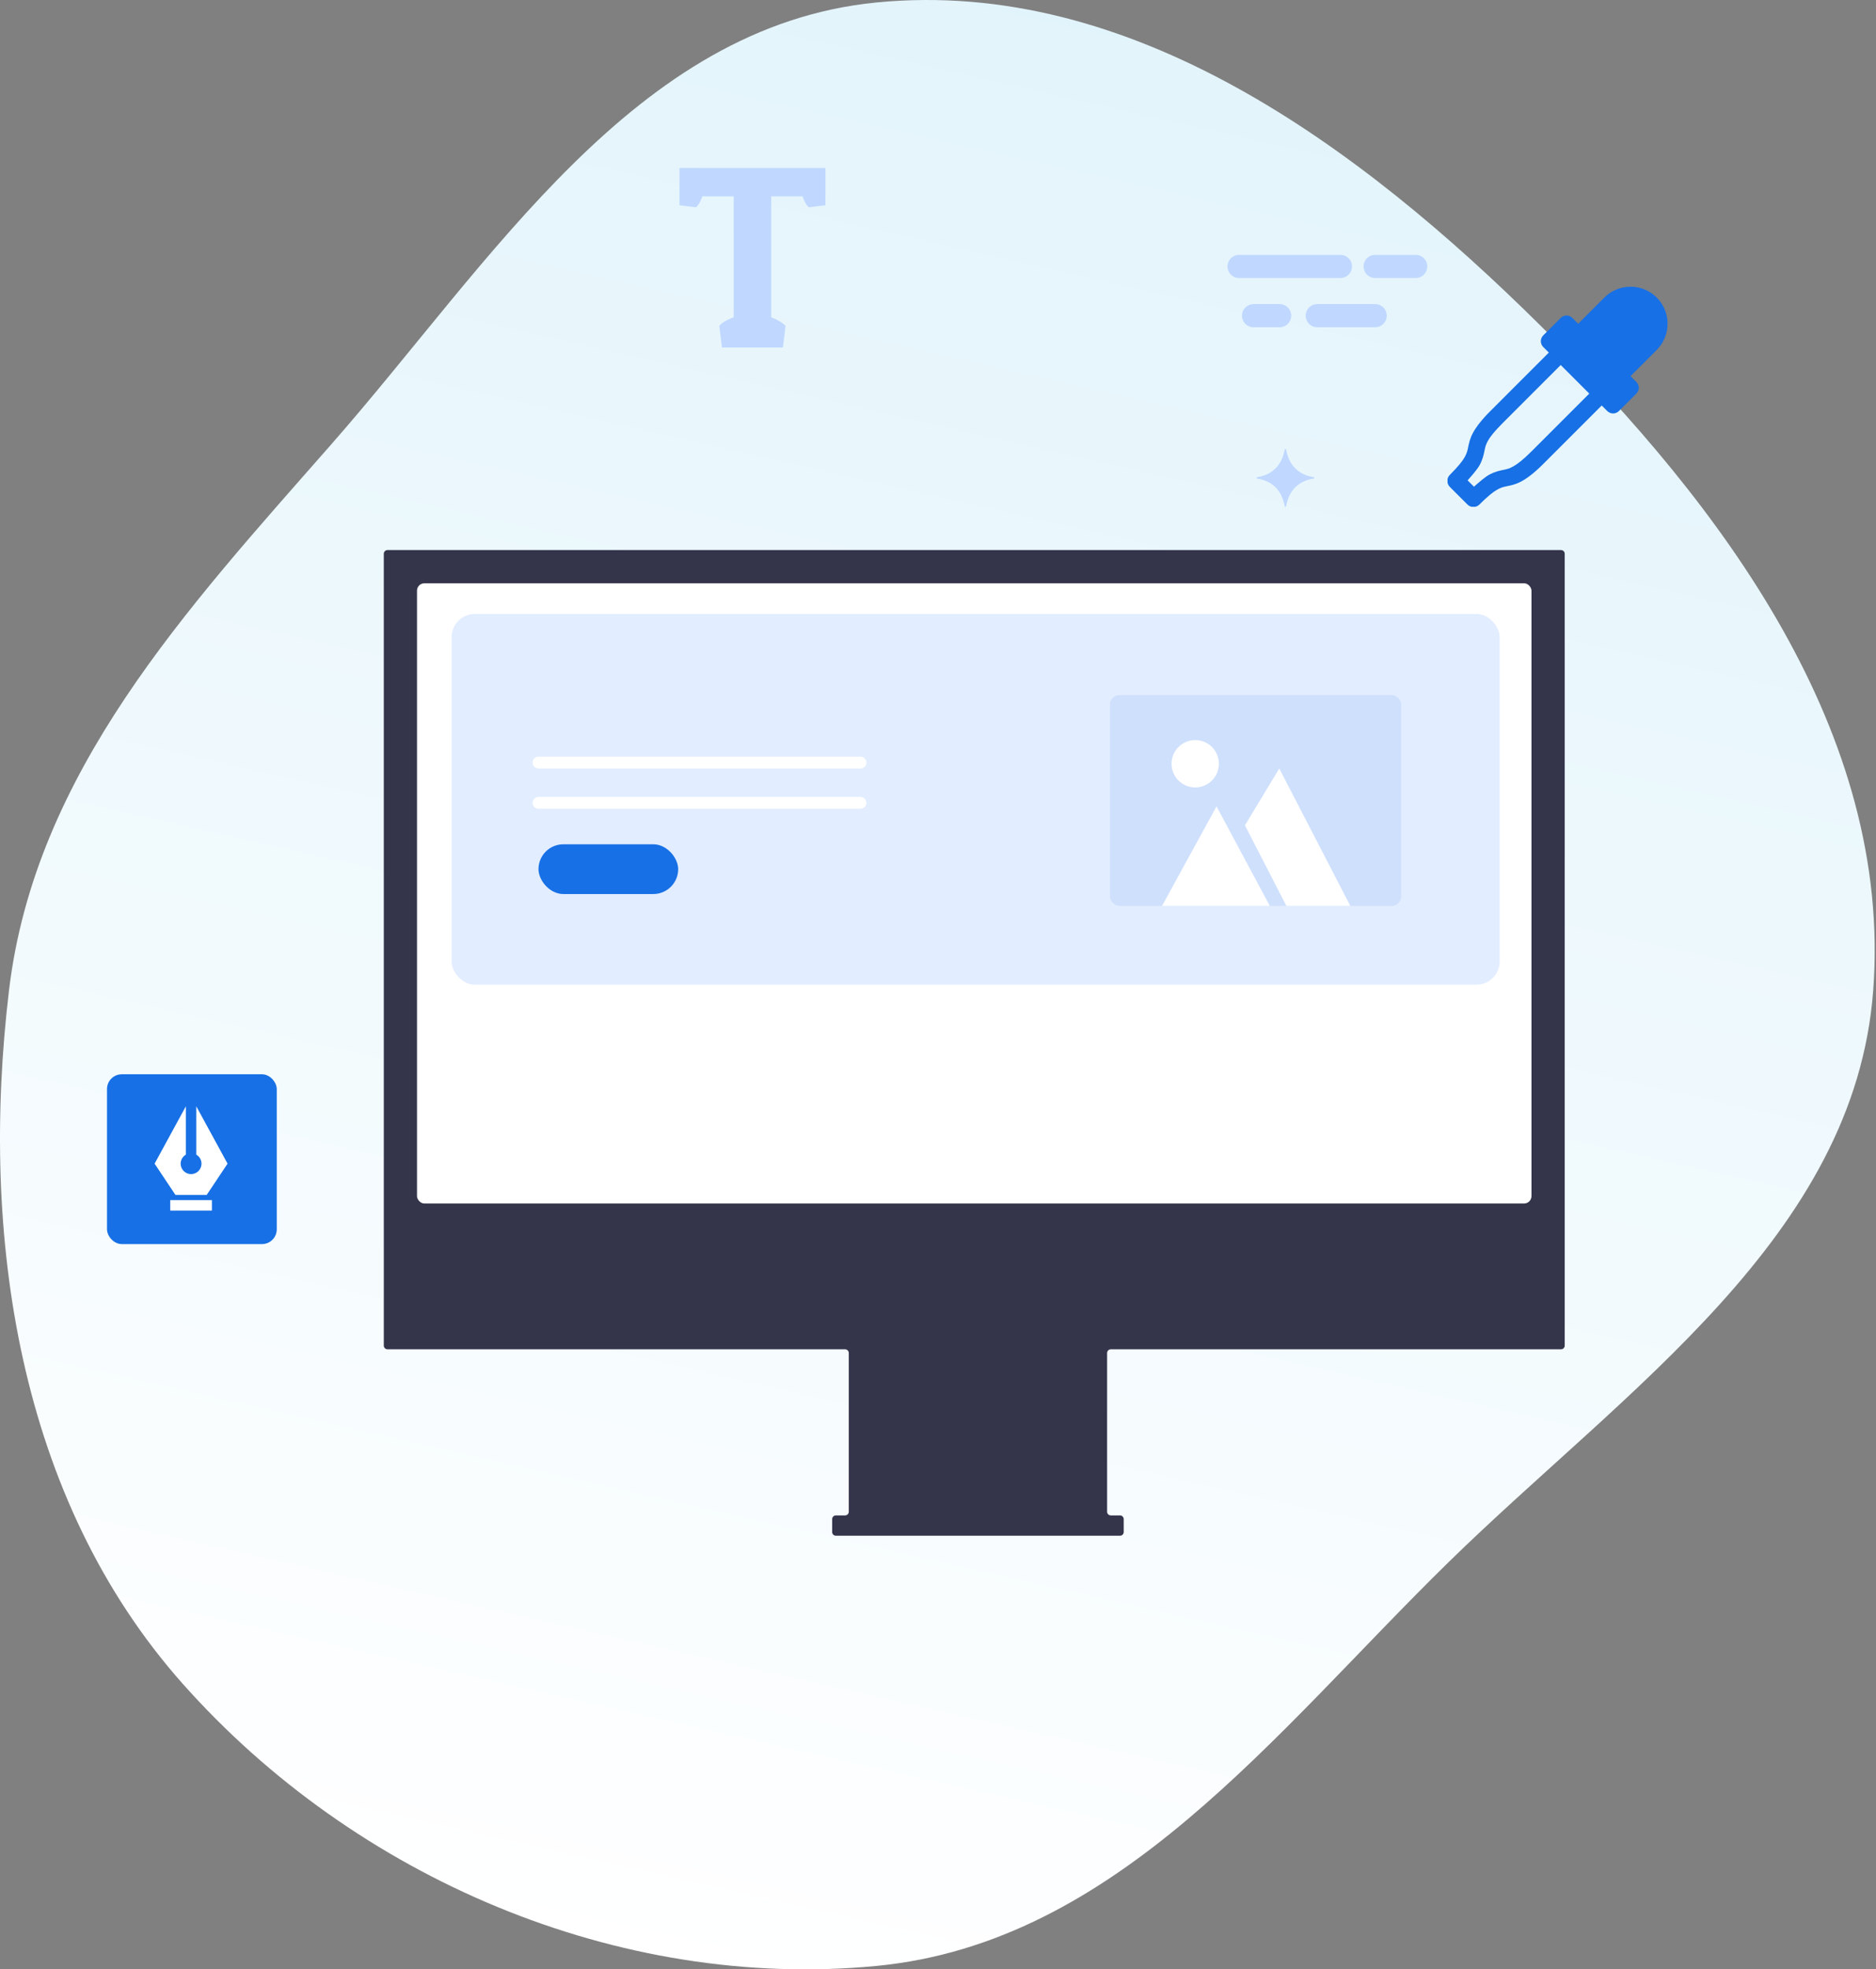
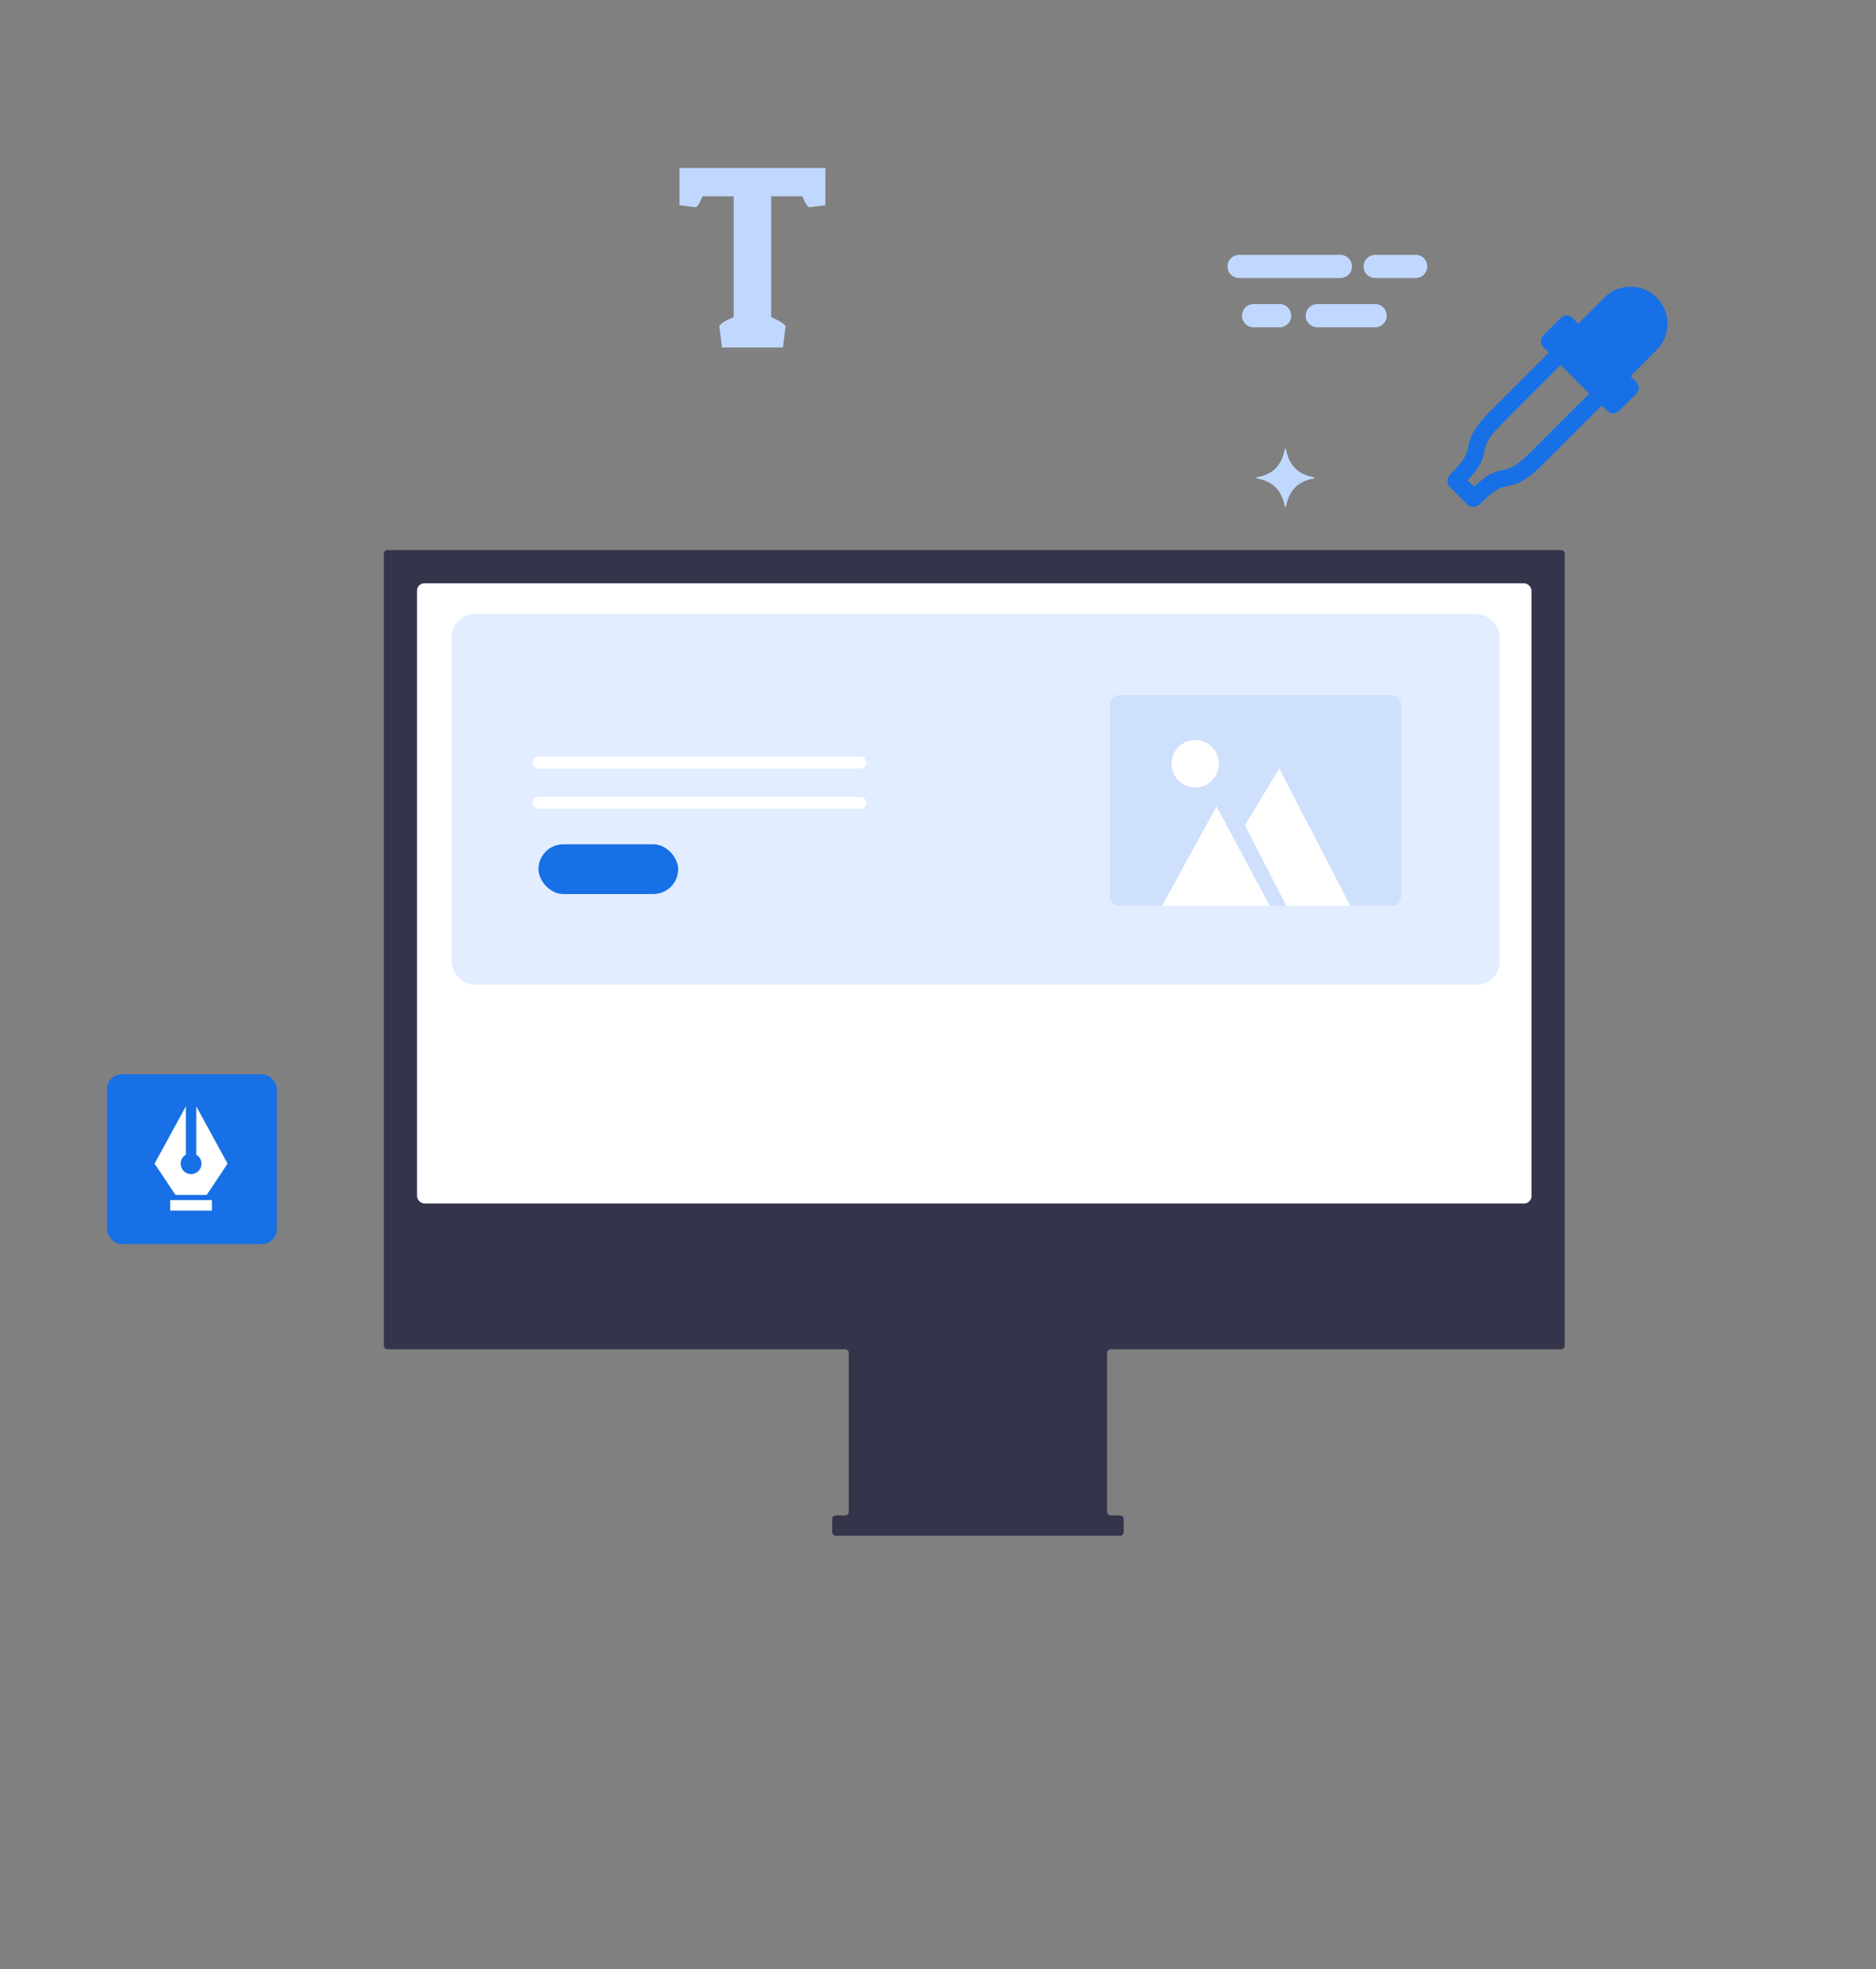
<svg xmlns="http://www.w3.org/2000/svg" width="324" height="340" viewBox="0 0 324 340" fill="none">
  <rect x="0" y="0" width="324" height="340" fill="#808080" stroke="none" />
-   <path fill-rule="evenodd" clip-rule="evenodd" d="M151.347 0.43C195.346 -3.896 234.668 25.127 266.078 56.24C297.666 87.529 326.83 126.634 323.518 170.972C320.341 213.496 280.609 239.932 250.128 269.753C220.188 299.044 193.04 335.412 151.347 339.414C106.755 343.695 61.356 324.207 31.587 290.732C3.156 258.76 -3.521 213.454 1.556 170.972C6.054 133.338 32.145 105.259 57.157 76.782C84.884 45.215 109.533 4.541 151.347 0.43Z" fill="url(#paint0_linear_3004_771)" />
  <path d="M66.285 95.603V232.315C66.285 232.667 66.57 232.953 66.922 232.953H145.954C146.306 232.953 146.592 233.238 146.592 233.59V260.996C146.592 261.348 146.306 261.633 145.954 261.633H144.361C144.009 261.633 143.723 261.919 143.723 262.271V264.502C143.723 264.854 144.009 265.139 144.361 265.139H193.437C193.789 265.139 194.074 264.854 194.074 264.502V262.271C194.074 261.919 193.789 261.633 193.437 261.633H191.844C191.492 261.633 191.206 261.348 191.206 260.996V233.59C191.206 233.238 191.492 232.953 191.844 232.953H269.601C269.953 232.953 270.238 232.667 270.238 232.315V95.603C270.238 95.251 269.953 94.966 269.601 94.966H66.922C66.57 94.966 66.285 95.251 66.285 95.603Z" fill="#34344B" />
  <rect x="72.019" y="100.702" width="192.48" height="107.075" rx="1.275" fill="white" />
  <rect x="78" y="106" width="181" height="64" rx="4" fill="#E2EDFF" />
  <path d="M93 131.655H148.615" stroke="white" stroke-width="2.045" stroke-linecap="round" />
  <path d="M93 138.607H148.615" stroke="white" stroke-width="2.045" stroke-linecap="round" />
  <rect x="93" y="145.764" width="24.127" height="8.588" rx="4.294" fill="#1770E5" />
  <g clip-path="url(#clip0_3004_771)">
    <rect x="191.699" y="120" width="50.299" height="36.395" rx="1.636" fill="#CFE0FC" />
    <path d="M220.939 132.677L215.01 142.492L222.166 156.396H233.207L220.939 132.677Z" fill="white" />
    <path d="M200.698 156.396L210.104 139.221L219.305 156.396H200.698Z" fill="white" />
    <circle cx="206.423" cy="131.86" r="4.089" fill="white" />
  </g>
  <rect x="18.48" y="185.47" width="29.318" height="29.318" rx="2.549" fill="#1770E5" />
  <path d="M33.9 199.343V191L39.3 200.9L35.7 206.3H30.3L26.7 200.9L32.1 191V199.343C31.757 199.541 31.489 199.847 31.337 200.213C31.186 200.579 31.159 200.985 31.262 201.368C31.364 201.75 31.59 202.089 31.904 202.33C32.219 202.571 32.604 202.702 33 202.702C33.396 202.702 33.782 202.571 34.096 202.33C34.41 202.089 34.636 201.75 34.739 201.368C34.841 200.985 34.815 200.579 34.663 200.213C34.511 199.847 34.243 199.541 33.9 199.343ZM29.4 207.2H36.6V209H29.4V207.2Z" fill="white" />
  <path d="M214 46H231.5M237.5 46H244.5M227.5 54.5H237.5M221 54.5H216.5" stroke="#C0D8FF" stroke-width="4" stroke-linecap="round" />
  <g clip-path="url(#clip1_3004_771)">
    <path d="M281.605 49.5C280.765 49.499 279.933 49.663 279.157 49.985C278.381 50.306 277.676 50.778 277.083 51.372L272.562 55.894L271.557 54.889C271.425 54.756 271.269 54.651 271.096 54.58C270.924 54.508 270.739 54.471 270.552 54.471C270.365 54.471 270.18 54.508 270.008 54.58C269.836 54.651 269.679 54.756 269.547 54.889L266.532 57.904C266.4 58.036 266.295 58.192 266.223 58.365C266.151 58.537 266.114 58.722 266.114 58.909C266.114 59.095 266.151 59.28 266.223 59.453C266.295 59.625 266.4 59.782 266.532 59.913L267.492 60.872L257.444 70.92C255.879 72.484 254.996 73.646 254.429 74.666C253.863 75.685 253.687 76.596 253.561 77.224C253.435 77.852 253.343 78.237 252.968 78.913C252.592 79.59 251.86 80.524 250.41 81.974C250.269 82.11 250.157 82.273 250.081 82.454C250.004 82.634 249.965 82.828 249.965 83.024C249.965 83.22 250.004 83.414 250.081 83.594C250.157 83.775 250.269 83.938 250.41 84.074L253.425 87.089C253.561 87.23 253.724 87.342 253.905 87.418C254.085 87.495 254.279 87.534 254.475 87.534C254.671 87.534 254.865 87.495 255.045 87.418C255.226 87.342 255.389 87.23 255.525 87.089C256.975 85.639 257.909 84.907 258.586 84.532C259.262 84.156 259.648 84.064 260.275 83.937C260.904 83.812 261.814 83.636 262.833 83.07C263.853 82.503 265.014 81.62 266.579 80.055C268.409 78.228 275.253 71.381 276.627 70.007L277.586 70.966C278.141 71.521 279.04 71.521 279.595 70.966L282.61 67.952C282.743 67.82 282.848 67.664 282.919 67.491C282.991 67.319 283.028 67.134 283.028 66.947C283.028 66.76 282.991 66.576 282.919 66.403C282.848 66.231 282.743 66.074 282.61 65.942L281.605 64.937L286.127 60.416C287.021 59.522 287.631 58.383 287.877 57.142C288.124 55.901 287.998 54.616 287.514 53.447C287.029 52.279 286.21 51.28 285.158 50.577C284.106 49.875 282.87 49.5 281.605 49.5ZM269.547 63.019L274.48 67.952L264.477 77.955C263.027 79.404 262.048 80.137 261.371 80.512C260.696 80.888 260.356 80.98 259.727 81.106C259.099 81.231 258.19 81.407 257.169 81.974C256.468 82.364 255.492 83.209 254.566 84.029L253.47 82.933C254.289 82.007 255.135 81.033 255.525 80.33C256.092 79.309 256.268 78.4 256.393 77.772C256.519 77.144 256.613 76.758 256.987 76.081C257.362 75.406 258.095 74.472 259.544 73.022L269.547 63.019Z" fill="#1770E5" />
  </g>
  <path fill-rule="evenodd" clip-rule="evenodd" d="M221.999 77.5C221.999 77.5 221.998 77.5 221.998 77.5C221.997 77.501 221.996 77.501 221.995 77.501C221.992 77.501 221.989 77.501 221.986 77.501C221.96 77.504 221.936 77.516 221.917 77.535C221.899 77.554 221.887 77.578 221.884 77.605C221.369 80.251 219.898 81.922 217.106 82.385C217.082 82.387 217.058 82.397 217.04 82.413C217.021 82.429 217.008 82.451 217.003 82.475C217.003 82.475 217.003 82.476 217.003 82.476C217.002 82.479 217.001 82.483 217.001 82.486C217.001 82.487 217.001 82.488 217.001 82.489C217 82.491 217 82.494 217 82.497C217 82.499 217 82.5 217 82.502C217 82.504 217 82.506 217 82.508C217 82.51 217.001 82.513 217.001 82.516C217.001 82.517 217.001 82.518 217.001 82.519C217.002 82.522 217.003 82.526 217.004 82.529C217.01 82.553 217.023 82.574 217.041 82.59C217.06 82.605 217.083 82.615 217.107 82.617C219.898 83.079 221.368 84.749 221.884 87.395C221.886 87.422 221.898 87.447 221.917 87.466C221.936 87.486 221.962 87.497 221.988 87.5C221.989 87.5 221.989 87.5 221.989 87.5H221.99C221.992 87.5 221.994 87.5 221.996 87.5C221.998 87.5 222 87.5 222.002 87.5C222.003 87.5 222.004 87.5 222.004 87.5C222.032 87.499 222.059 87.488 222.079 87.469C222.1 87.45 222.113 87.424 222.116 87.396C222.632 84.749 224.102 83.078 226.894 82.616C226.918 82.614 226.942 82.604 226.96 82.588C226.979 82.572 226.992 82.55 226.997 82.526C226.997 82.525 226.997 82.525 226.997 82.525C226.998 82.521 226.999 82.518 226.999 82.514C226.999 82.514 226.999 82.513 226.999 82.512C227 82.509 227 82.507 227 82.504C227 82.502 227 82.5 227 82.499C227 82.497 227 82.495 227 82.493C227 82.49 226.999 82.487 226.999 82.485C226.999 82.484 226.999 82.483 226.999 82.482C226.998 82.478 226.997 82.475 226.996 82.471C226.991 82.448 226.977 82.427 226.959 82.411C226.94 82.395 226.917 82.386 226.893 82.384C224.102 81.922 222.633 80.251 222.116 77.606C222.114 77.579 222.102 77.553 222.083 77.534C222.064 77.515 222.038 77.503 222.012 77.501C222.011 77.501 222.011 77.501 222.011 77.501H222.01C222.008 77.5 222.006 77.5 222.004 77.5C222.002 77.5 222 77.5 221.999 77.5L221.999 77.5Z" fill="#C0D8FF" />
  <path d="M120.186 35.786L117.352 35.435V28.997H142.554V35.435L139.72 35.786C139.324 35.508 138.951 34.878 138.599 33.897H133.194V54.77C134.366 55.239 135.193 55.737 135.677 56.265L135.215 60H124.69L124.229 56.265C124.625 55.752 125.452 55.254 126.712 54.77V33.897H121.307C120.955 34.878 120.582 35.508 120.186 35.786Z" fill="#C0D8FF" />
  <defs>
    <linearGradient id="paint0_linear_3004_771" x1="191.5" y1="-1.1226e-06" x2="114.5" y2="340" gradientUnits="userSpaceOnUse">
      <stop stop-color="#E2F4FB" />
      <stop offset="1" stop-color="white" />
    </linearGradient>
    <clipPath id="clip0_3004_771">
      <rect x="191.699" y="120" width="50.299" height="36.395" rx="1.636" fill="white" />
    </clipPath>
    <clipPath id="clip1_3004_771">
      <rect width="38" height="38" fill="white" transform="translate(250 49.5)" />
    </clipPath>
  </defs>
</svg>